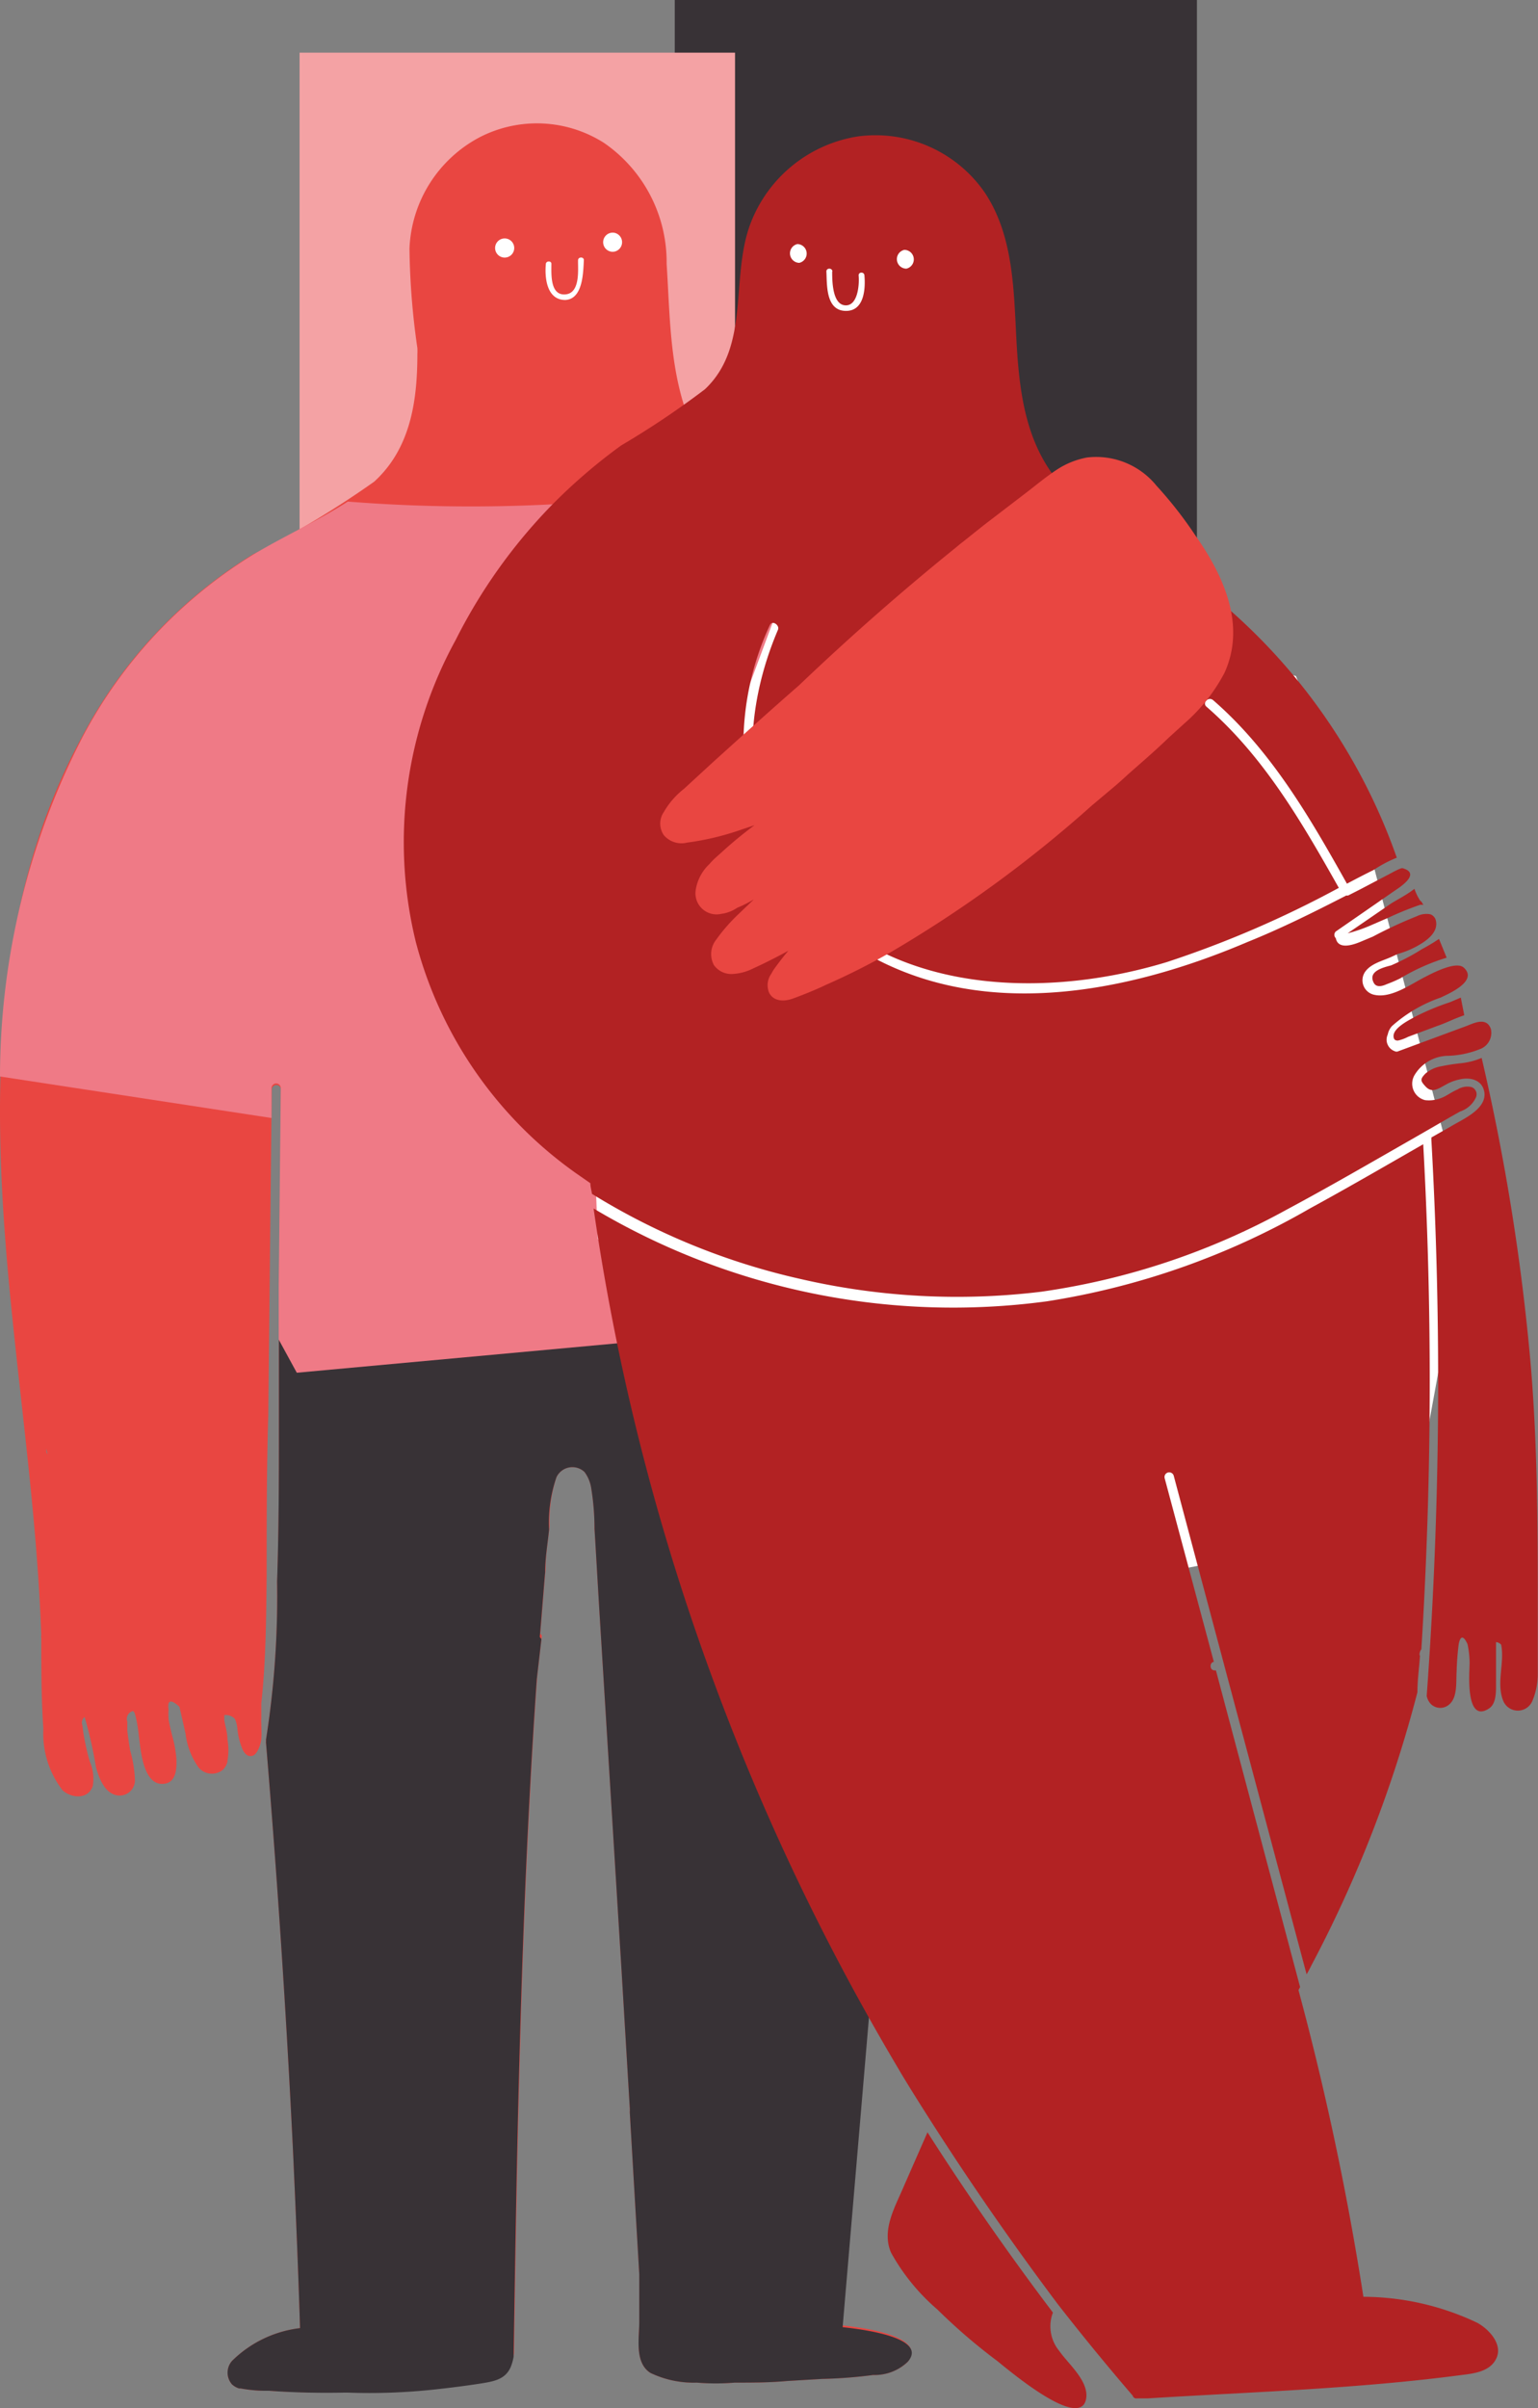
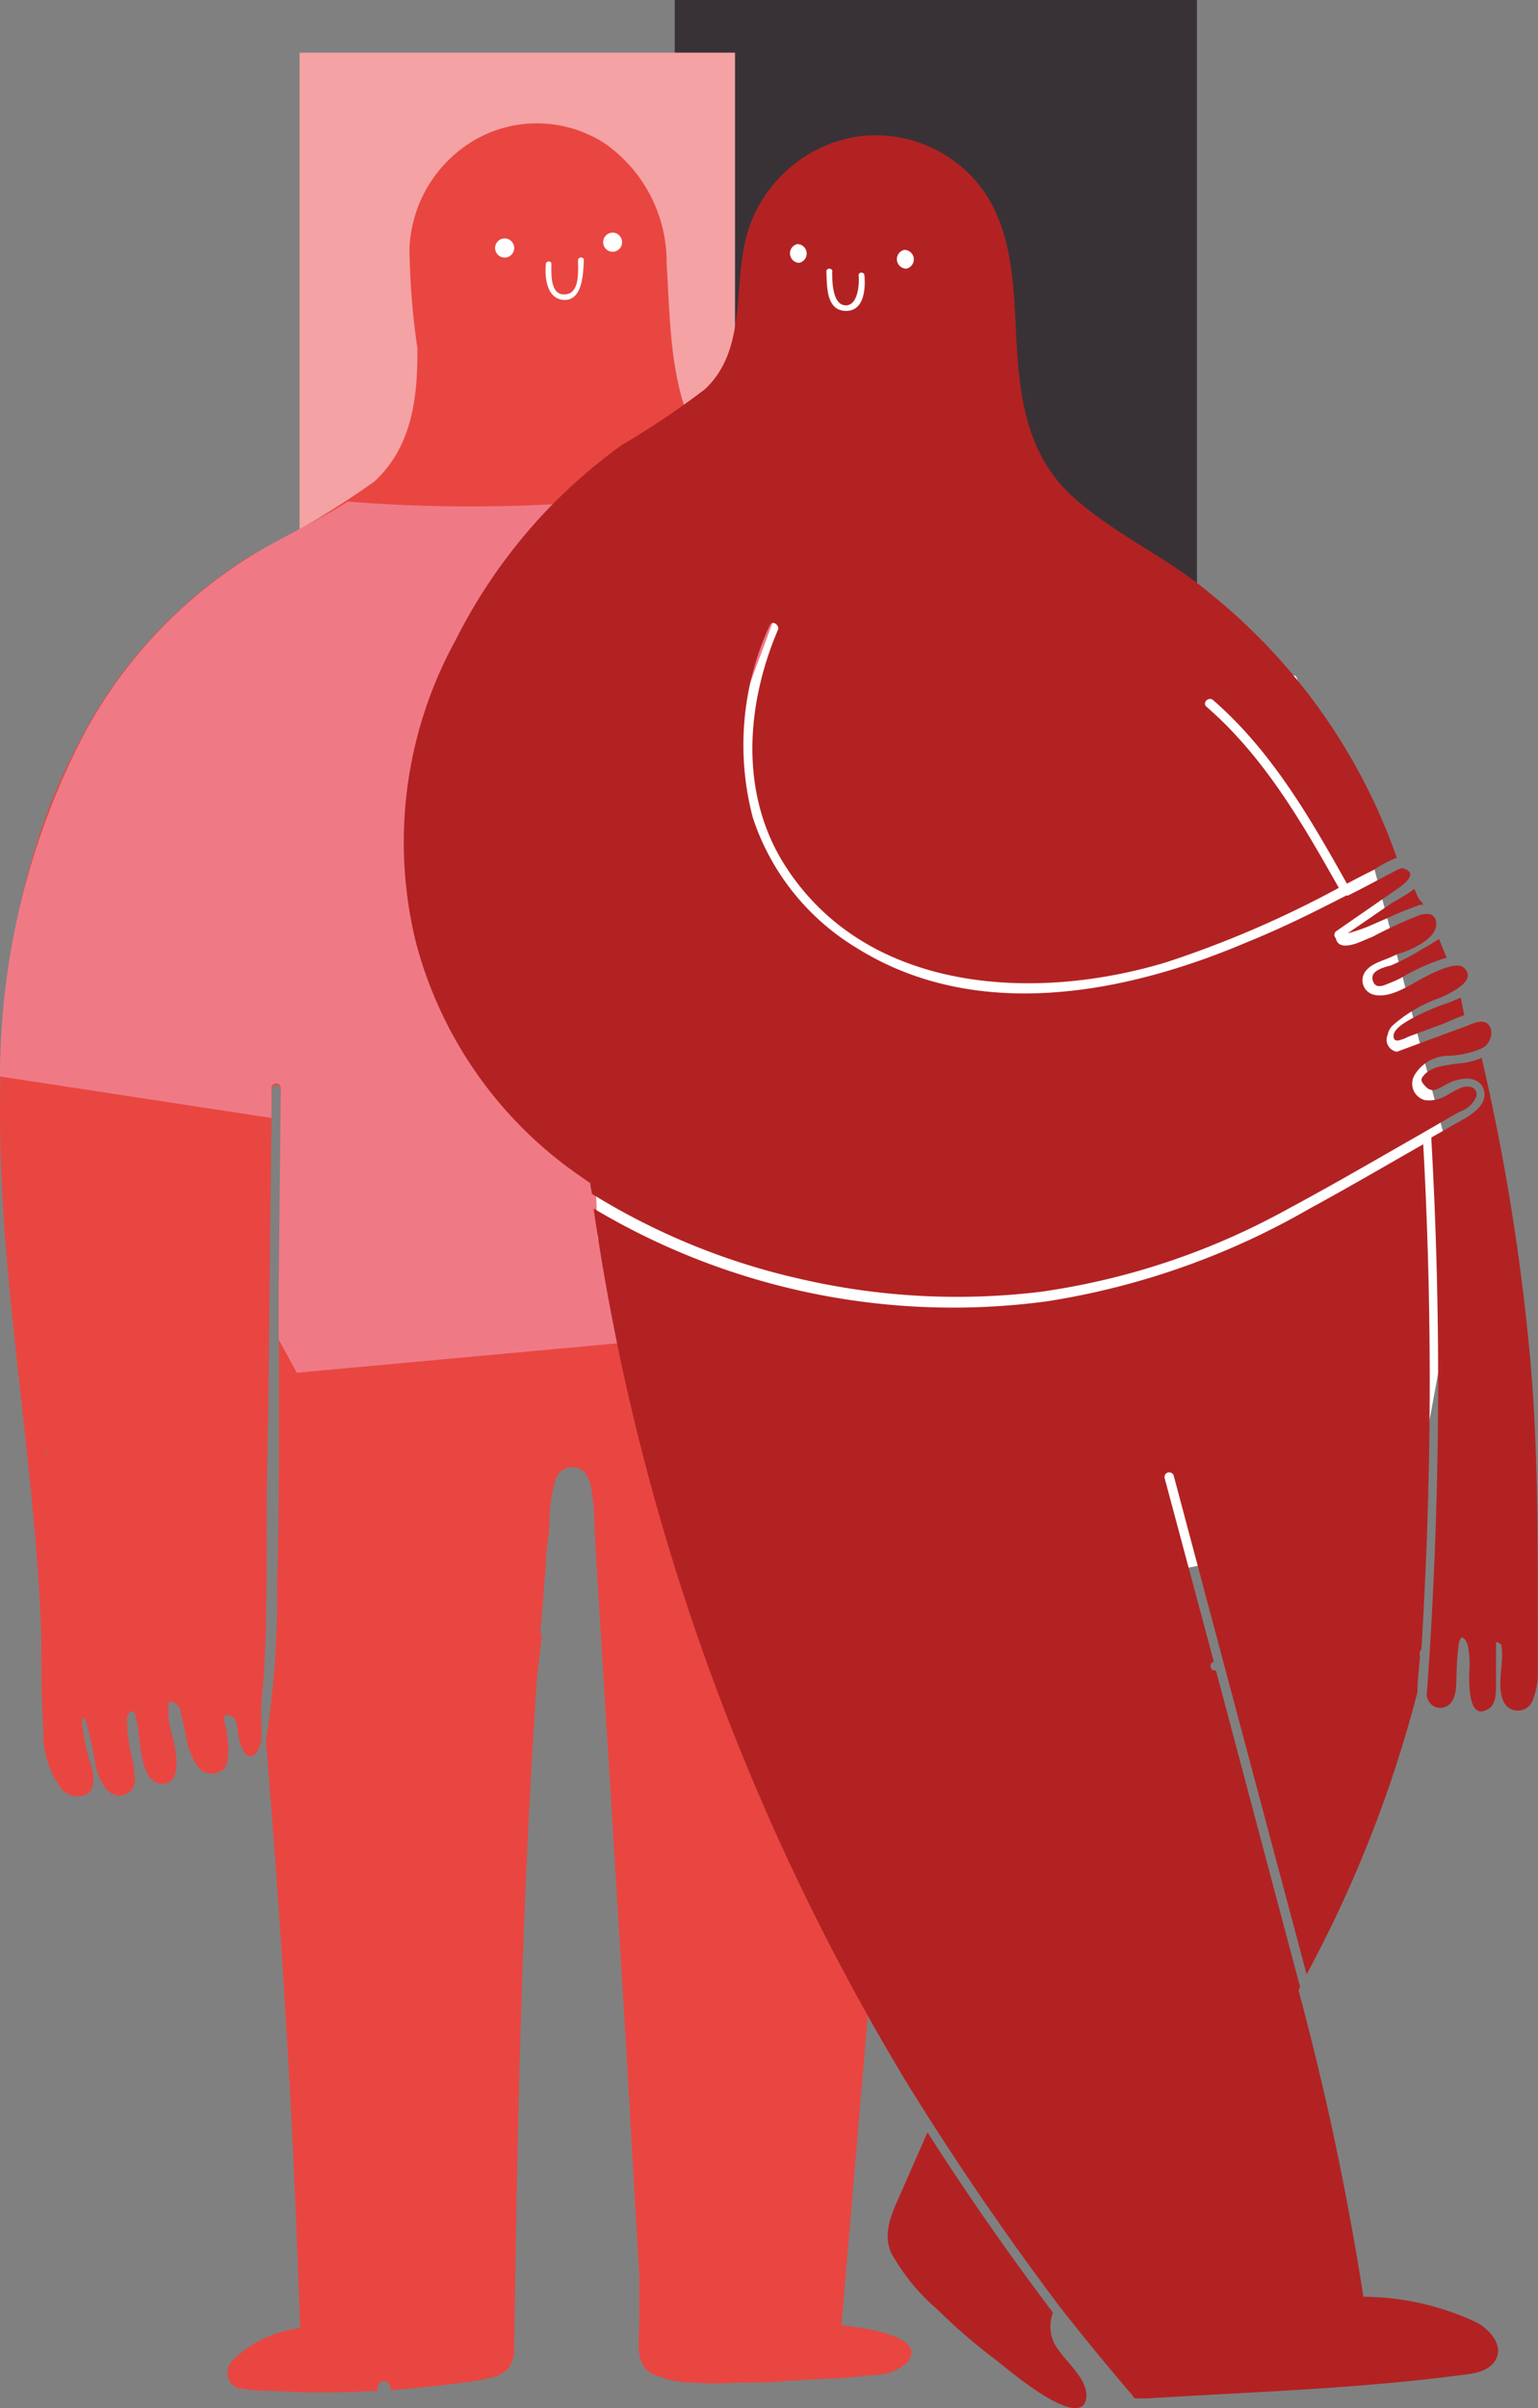
<svg xmlns="http://www.w3.org/2000/svg" viewBox="0 0 66.33 103.8">
  <rect x="0" y="0" width="66.33" height="103.8" fill="#808080" stroke="none" />
  <defs>
    <style>.cls-1{fill:#383236;}.cls-2{fill:#f4a2a4;}.cls-3{fill:#fff;}.cls-4{fill:#e94641;}.cls-5{fill:#ef7a86;}.cls-6{fill:#f0ede0;}.cls-7{fill:#b22223;}</style>
  </defs>
  <title>connectaiactua-programa-connecta-que-es-imatge-01</title>
  <g id="Capa_2" data-name="Capa 2">
    <g id="Capa_1-2" data-name="Capa 1">
      <rect class="cls-1" x="29.1" width="22.52" height="30.21" />
      <rect class="cls-2" x="12.92" y="2.27" width="18.78" height="23.7" />
      <rect class="cls-3" x="19.57" y="9.11" width="7.91" height="7.09" />
      <path class="cls-4" d="M45.32,45c-.11-.66-.23-1.31-.36-2a.21.21,0,0,0,0-.14c-.08-.33-.17-.67-.25-1,0-.16-.07-.32-.1-.48s-.15-.56-.23-.84c-.42-1.64-.85-3.27-1.38-4.87-.08-.25-.17-.5-.26-.75h0a29.35,29.35,0,0,0-3.09-6.44,18.88,18.88,0,0,0-4.44-4.82c-2-1.5-4.16-2.67-5.25-5s-1.05-4.83-1.21-7.29a6.24,6.24,0,0,0-2.7-5.21,5.39,5.39,0,0,0-5.39-.23,5.68,5.68,0,0,0-3,4.78A32,32,0,0,0,18,15a2.45,2.45,0,0,1,0,.27c0,2.08-.32,4.08-1.86,5.49A40,40,0,0,1,10.9,23.9a20.36,20.36,0,0,0-7.37,7.87c-4.16,7.64-3.86,16.64-3,25C1,61.37,1.62,65.92,1.78,70.5a.15.15,0,0,0,0,.1c0,1.3,0,2.61.09,3.92a4,4,0,0,0,.83,2.65c.38.34,1.09.41,1.3-.18a1.89,1.89,0,0,0-.13-1.07c-.09-.3-.16-.61-.22-.92s-.07-.43-.1-.64a.31.31,0,0,1,.1-.35,18.54,18.54,0,0,1,.49,2.17c.13.45.36,1.09.88,1.2a.66.66,0,0,0,.8-.63,5.27,5.27,0,0,0-.21-1.31q-.07-.42-.12-.84c0-.13,0-.26,0-.39a.35.35,0,0,1,.25-.46l.06.07c.2.62.18,1.3.34,2,.1.45.33,1.11.9,1.07s.58-.66.57-1.06a5.17,5.17,0,0,0-.18-1c-.06-.24-.12-.48-.16-.73a2.83,2.83,0,0,1,0-.41c-.06-.42.1-.46.47-.12L8,74.72a3.18,3.18,0,0,0,.56,1.46.75.75,0,0,0,1.08.08h0l.1-.14s0,0,0,0a1.34,1.34,0,0,0,.07-.18v0s0,0,0-.05h0a2.62,2.62,0,0,0,0-.91v0c0-.3-.1-.59-.14-.86a1.37,1.37,0,0,0,0-.19.53.53,0,0,1,.46.16,1.35,1.35,0,0,1,.11.45,3.07,3.07,0,0,0,.23.89c.09.16.21.31.42.25s.36-.49.38-.73,0-.43,0-.65a1.77,1.77,0,0,1,0-.24c0-.21,0-.43,0-.65.2-1.83.21-3.68.23-5.52,0-2.31,0-4.61.07-6.92l.15-14a.2.2,0,0,1,.4,0l-.09,8.58h0l0,2.26,0,3.41c0,2.35,0,4.7-.08,7.05A39.43,39.43,0,0,1,11.47,75a.19.19,0,0,1,0,.09q.73,8.73,1.16,17.48h0v0c.12,2.59.23,5.18.31,7.78A5,5,0,0,0,10,101.77a.77.77,0,0,0,0,1,.79.79,0,0,0,.31.18h.07l0,0a6,6,0,0,0,1.22.1,38.63,38.63,0,0,0,4.69,0,.37.37,0,0,1,0-.15.26.26,0,0,1,.27-.26.29.29,0,0,1,.28.27.41.41,0,0,1,0,.11c1.28-.09,2.56-.23,3.83-.42.52-.12,1.13-.18,1.37-.71a2.13,2.13,0,0,0,.13-.45c.15-9.74.32-19.49,1-29.21l.2-1.73-.07-.09c.08-.93.15-1.86.23-2.79,0-.62.11-1.23.17-1.84A6,6,0,0,1,24,63.67a.76.76,0,0,1,1.21-.22,1.57,1.57,0,0,1,.28.65,10.93,10.93,0,0,1,.15,1.8c.08,1.29.15,2.57.23,3.86L26.81,85l.35,5.85a.14.14,0,0,1,0,.07.37.37,0,0,1,0,.11l.41,7c0,.68,0,1.37,0,2.06s-.21,1.75.48,2.19a4.32,4.32,0,0,0,2,.42,9.85,9.85,0,0,0,1.63,0c.75,0,1.5,0,2.26-.07l1.51-.09a20.16,20.16,0,0,0,2.21-.17,2.05,2.05,0,0,0,1.49-.57c.81-1.06-1.69-1.45-2.86-1.57l2.34-27.5A.93.93,0,0,1,38,73a1.58,1.58,0,0,1-1.1-1.42,27.32,27.32,0,0,1-.21-3l-.21-3.27L36,58.6a124.32,124.32,0,0,0-1.15-13.08c0-.25.35-.36.39-.11A128.64,128.64,0,0,1,36.44,59l.43,6.94c.07,1.14.14,2.27.22,3.41,0,.59,0,1.18.11,1.77a2.68,2.68,0,0,0,.13.75,1.22,1.22,0,0,0,.33.53h0a.69.69,0,0,0,.52.24c.61,0,.74-.91.75-1.55a.3.3,0,0,1,.13-.09c.22.14.23.23.31.53a4.17,4.17,0,0,1,.15,1.17,1.94,1.94,0,0,0,0,.72.61.61,0,0,0,.71.46c.36-.08.47-.45.51-.76s0-.81,0-1.21c0-.17,0-.34,0-.52a2.62,2.62,0,0,1,0-.28h0c0-.13,0-.15.17-.13s.13,0,.17.14v0a17.16,17.16,0,0,0,.19,2.17c.07.35.24.73.65.74s.59-.34.63-.69a9.93,9.93,0,0,0,0-1.22V71.4a2.63,2.63,0,0,1,0-.43.23.23,0,0,1,.2,0,16.65,16.65,0,0,0,.3,2.75c.11.42.49.78.91.44s.23-1.58.2-2.15c0-.31,0-.62,0-.92s-.08-.6.12-.15a15.32,15.32,0,0,1,.53,1.48l.08.27c.11.38.17,1.08.57,1.28,1.06.52,1-1.43,1-1.89.1-3,.15-6.1.13-9.15A116.27,116.27,0,0,0,45.32,45ZM2,62.49l0-.05.05.24A.22.22,0,0,1,2,62.49ZM21.72,11.1a.41.41,0,0,1,.09-.82A.41.41,0,0,1,21.72,11.1Zm2.66,1.83c-.82,0-.89-1-.84-1.54,0-.16.26-.16.24,0,0,.42-.06,1.35.6,1.3s.54-1.09.55-1.47c0-.16.26-.16.25,0C25.15,11.76,25.14,12.89,24.38,12.93Zm2-2.08a.41.41,0,0,1,.09-.82A.41.41,0,0,1,26.36,10.85Z" />
-       <path class="cls-1" d="M36.34,100.31l2.34-27.5A.93.93,0,0,1,38,73a1.58,1.58,0,0,1-1.1-1.42,27.32,27.32,0,0,1-.21-3l-.21-3.27L36,58.6c-.05-.65-.08-1.31-.12-2h-.18l-23.67.6v.51l0,3.41c0,2.35,0,4.7-.08,7.05A39.43,39.43,0,0,1,11.47,75a.19.19,0,0,1,0,.09q.73,8.73,1.16,17.48h0v0c.12,2.59.23,5.18.31,7.78A5,5,0,0,0,10,101.77a.77.77,0,0,0,0,1,.79.79,0,0,0,.31.18h.07l0,0a6,6,0,0,0,1.22.1c1.08.08,2.16.1,3.24.08H15A26.06,26.06,0,0,0,18.7,103h0c.65-.07,1.3-.15,1.95-.25s1.13-.18,1.37-.71a2.13,2.13,0,0,0,.13-.45c.15-9.74.32-19.49,1-29.21l.2-1.73-.07-.09c.08-.93.15-1.86.23-2.79,0-.62.11-1.23.17-1.84A6,6,0,0,1,24,63.67a.76.76,0,0,1,1.21-.22,1.57,1.57,0,0,1,.28.65,10.93,10.93,0,0,1,.15,1.8c.08,1.29.15,2.57.23,3.86L26.81,85l.35,5.85a.14.14,0,0,1,0,.07.37.37,0,0,1,0,.11l.41,7c0,.68,0,1.37,0,2.06s-.21,1.75.48,2.19a4.32,4.32,0,0,0,2,.42,9.85,9.85,0,0,0,1.63,0c.75,0,1.5,0,2.26-.07l1.51-.09a20.16,20.16,0,0,0,2.21-.17,2.05,2.05,0,0,0,1.49-.57C40,100.82,37.51,100.43,36.34,100.31Z" />
      <path class="cls-5" d="M44.73,41.83c0-.16-.07-.32-.1-.48s-.15-.56-.23-.84c-.42-1.64-.85-3.27-1.38-4.87-.08-.25-.17-.5-.26-.75h0a29.35,29.35,0,0,0-3.09-6.44,18.88,18.88,0,0,0-4.44-4.82,37.18,37.18,0,0,1-3.6-2.76A67.31,67.31,0,0,1,15,21.62c-1.31.84-2.75,1.49-4.07,2.28a20.36,20.36,0,0,0-7.37,7.87A32,32,0,0,0,0,46.4l11.71,1.79,0-1.29a.2.2,0,0,1,.4,0l-.09,8.58,0,2.26.78,1.43,23.1-2.12a103.33,103.33,0,0,0-1.05-11.53c0-.25.35-.36.39-.11.09.52.17,1.05.24,1.57v0L45,42.85h0C44.9,42.51,44.81,42.17,44.73,41.83Z" />
      <polygon class="cls-6" points="11.65 57.02 11.65 57.02 11.65 57.01 11.65 57.02" />
      <polygon class="cls-3" points="34.67 23.22 55.89 29.14 59.29 37.51 63.23 52.61 60.83 65.7 40.83 69.61 28.01 55.92 25.78 53.4 25.57 47.65 34.67 23.22" />
      <rect class="cls-3" x="32.94" y="9.31" width="7.91" height="7.09" />
      <path class="cls-7" d="M62.53,43.2a10.47,10.47,0,0,0-1.51.63c-.23.13-.93.47-.92.83,0,.15.08.2.2.19h0l0,0h0a1.88,1.88,0,0,0,.43-.16l1.29-.48c.35-.12.74-.32,1.13-.45L63,43Z" />
      <path class="cls-7" d="M44.89,55.68a30.94,30.94,0,0,0,10.6-3.54c1.87-1,3.69-2.06,5.53-3.11l1.56-.9.39-.22a1.14,1.14,0,0,0,.68-.6.33.33,0,0,0-.18-.45.79.79,0,0,0-.61.1c-.24.1-.52.3-.64.34a1.42,1.42,0,0,1-.76.12A.73.73,0,0,1,61,46.35a1.71,1.71,0,0,1,1.4-.84,4,4,0,0,0,1.5-.32.75.75,0,0,0,.4-.83c-.19-.56-.77-.24-1.07-.13l-2.92,1.08a.18.18,0,0,1-.16,0h0a.53.53,0,0,1-.35-.49.59.59,0,0,1,.05-.23.77.77,0,0,1,.18-.36A6.17,6.17,0,0,1,62.13,43c.31-.15,1.64-.71,1-1.29-.33-.31-1.38.25-1.71.42-.6.31-1.43.91-2.15.75a.64.64,0,0,1-.39-1c.26-.36.78-.47,1.16-.65l.24-.11a3.88,3.88,0,0,0,.76-.3c.38-.2,1-.58.89-1.12a.38.38,0,0,0-.24-.29h0a.91.91,0,0,0-.58.08,19.21,19.21,0,0,0-1.9.88l-.5.21c-.35.15-1,.37-1.1-.14a.2.2,0,0,1,0-.29l2.5-1.73c.12-.09,1.26-.76.37-1-.11,0-.51.23-.61.28l-1.2.63-.53.27-.08,0c-1.4.72-2.81,1.42-4.25,2-5.28,2.25-11.72,3.49-16.88.25a10.32,10.32,0,0,1-4.46-5.6,12.26,12.26,0,0,1,.73-8.3c.1-.24.44,0,.35.2-1.39,3.26-1.66,7.13.34,10.21,3.53,5.46,10.77,5.83,16.43,4.11a45,45,0,0,0,7.42-3.2c-1.59-2.82-3.23-5.66-5.71-7.81-.19-.17.09-.45.29-.28,2.5,2.17,4.17,5.05,5.77,7.91.38-.2.76-.4,1.15-.59a5.33,5.33,0,0,1,1-.53,25.41,25.41,0,0,0-8.1-11.43C50.31,24,48,23,46.2,21.35c-1.94-1.82-2.24-4.28-2.37-6.81-.11-2.12-.14-4.44-1.38-6.27A5.73,5.73,0,0,0,37,5.88a5.94,5.94,0,0,0-4.6,3.67c-.94,2.35,0,5.35-2,7.23a37.24,37.24,0,0,1-3.61,2.42,23.89,23.89,0,0,0-3.05,2.63,23.29,23.29,0,0,0-4.09,5.76,18.09,18.09,0,0,0-1.72,13,17.7,17.7,0,0,0,6.94,10l.59.41c0,.15.05.31.07.46a29.27,29.27,0,0,0,9,3.67A30,30,0,0,0,44.89,55.68ZM39,10.77a.41.41,0,0,1,.09.81A.41.41,0,0,1,39,10.77Zm-3.11.93c0,.38,0,1.41.55,1.46s.63-.88.59-1.29c0-.16.24-.16.25,0,.05.57,0,1.57-.84,1.53s-.77-1.16-.8-1.7C35.64,11.54,35.89,11.54,35.9,11.7Zm-1.51-1.18a.41.41,0,0,1,.09.81A.41.41,0,0,1,34.39,10.52Z" />
      <path class="cls-7" d="M60,41.61c-.38.1-1,.26-.76.74.1.21.33.18.57.07a5.68,5.68,0,0,0,.58-.25,8.94,8.94,0,0,1,2-.89l-.33-.81a8.24,8.24,0,0,1-.75.45C60.92,41.17,60.48,41.4,60,41.61Z" />
      <path class="cls-7" d="M45.41,99.68Q42.55,95.9,40,91.91L39,94.19c-.38.91-1,1.92-.57,2.91a8.93,8.93,0,0,0,2,2.45A24.88,24.88,0,0,0,43,101.76c.42.33,3.69,3.13,3.85,1.57.07-.74-.79-1.45-1.17-2A1.66,1.66,0,0,1,45.41,99.68Z" />
      <path class="cls-7" d="M58.12,40.23a6.75,6.75,0,0,0,1.08-.38l.69-.3A13.4,13.4,0,0,1,61.25,39l.14,0a.57.57,0,0,1-.08-.13.27.27,0,0,1-.1-.11,2.31,2.31,0,0,1-.21-.45c-.31.25-.71.45-1,.63Z" />
      <path class="cls-7" d="M66.32,72.17c0-.63,0-1.27,0-1.9,0-.2,0-.4,0-.6,0-3.61,0-7.21-.3-10.8A94.42,94.42,0,0,0,63.9,45.6a3.14,3.14,0,0,1-.9.23,8.13,8.13,0,0,0-.84.13,1.41,1.41,0,0,0-.69.32c-.23.24-.21.31,0,.54s.4.21.76,0l.22-.12a2,2,0,0,1,.49-.17c.45-.11,1,0,1.08.57.08.74-1,1.17-1.46,1.46l-.83.47a.15.15,0,0,1,0,.07,186,186,0,0,1-.2,24,.7.7,0,0,0,.19.36.58.58,0,0,0,.79,0c.36-.31.28-1,.31-1.4a11.69,11.69,0,0,1,.09-1.19c.08-.43.24-.32.38,0a3.86,3.86,0,0,1,.09.84c0,.3-.21,2.62.84,1.93.36-.24.29-.87.3-1.23l0-1.63a.36.36,0,0,1,.22.11l0,0c.16.77-.22,1.66.09,2.42a.68.68,0,0,0,1.26,0A3,3,0,0,0,66.32,72.17Z" />
      <path class="cls-7" d="M63.71,100.12A11.52,11.52,0,0,0,58.8,99,124.38,124.38,0,0,0,56,85.78l.07-.13L52.44,72l-.06,0c-.1,0-.18-.08-.17-.21a.17.17,0,0,1,.14-.16l-2.12-7.91a.2.2,0,0,1,.39-.11l5.73,21.49c.08-.13.15-.27.22-.41s0,0,0,0l0,0a54.06,54.06,0,0,0,4.56-11.75c0-.52.07-1,.11-1.56a.21.21,0,0,1,0-.17.23.23,0,0,1,.06-.12,186,186,0,0,0,.08-21.77c-1.62.93-3.24,1.87-4.89,2.77a32.76,32.76,0,0,1-11.33,4,30.27,30.27,0,0,1-19.56-4,99.6,99.6,0,0,0,4.87,19.54,101.3,101.3,0,0,0,8.27,17.53h0c.16.28.33.55.5.83q3,4.83,6.39,9.34l0,0q1.56,2,3.22,3.93a.16.16,0,0,0,.18.12s.24,0,.45,0c4.49-.28,9-.41,13.49-1,.57-.07,1.3-.14,1.57-.74S64.22,100.4,63.71,100.12Z" />
-       <path class="cls-4" d="M51.54,23.06a17.49,17.49,0,0,0-1.66-2.12,3.35,3.35,0,0,0-3-1.22,3.55,3.55,0,0,0-1.31.53h0l0,0h0c-.47.31-.91.68-1.33,1l-1.79,1.37-.49.39-.4.32-.13.1-.23.19q-3.49,2.82-6.74,5.92c-1.25,1.09-2.48,2.2-3.71,3.31L29.5,34a3.47,3.47,0,0,0-.87,1,.88.88,0,0,0,0,1,1,1,0,0,0,1,.32A11.77,11.77,0,0,0,32,35.75l.54-.18a17.37,17.37,0,0,0-1.41,1.16l-.28.25a3.38,3.38,0,0,0-.26.27A1.94,1.94,0,0,0,30,38.39a.91.91,0,0,0,1.11,1,1.56,1.56,0,0,0,.68-.26,5.24,5.24,0,0,0,.58-.28l.14-.08-.67.64,0,0a7.58,7.58,0,0,0-.95,1.09,1,1,0,0,0-.1,1.1.92.92,0,0,0,.83.38,2.23,2.23,0,0,0,.72-.17l.43-.2q.63-.3,1.23-.63c-.18.21-.35.43-.52.66s-.15.22-.22.34a.84.84,0,0,0-.09.81c.2.39.66.38,1,.26s1-.38,1.43-.59a29.74,29.74,0,0,0,2.82-1.42,53.86,53.86,0,0,0,8.68-6.33l1-.84.24-.21.34-.31c.58-.51,1.15-1,1.72-1.55l.66-.6A7.54,7.54,0,0,0,52.81,29C53.76,26.91,52.74,24.76,51.54,23.06Z" />
    </g>
  </g>
</svg>